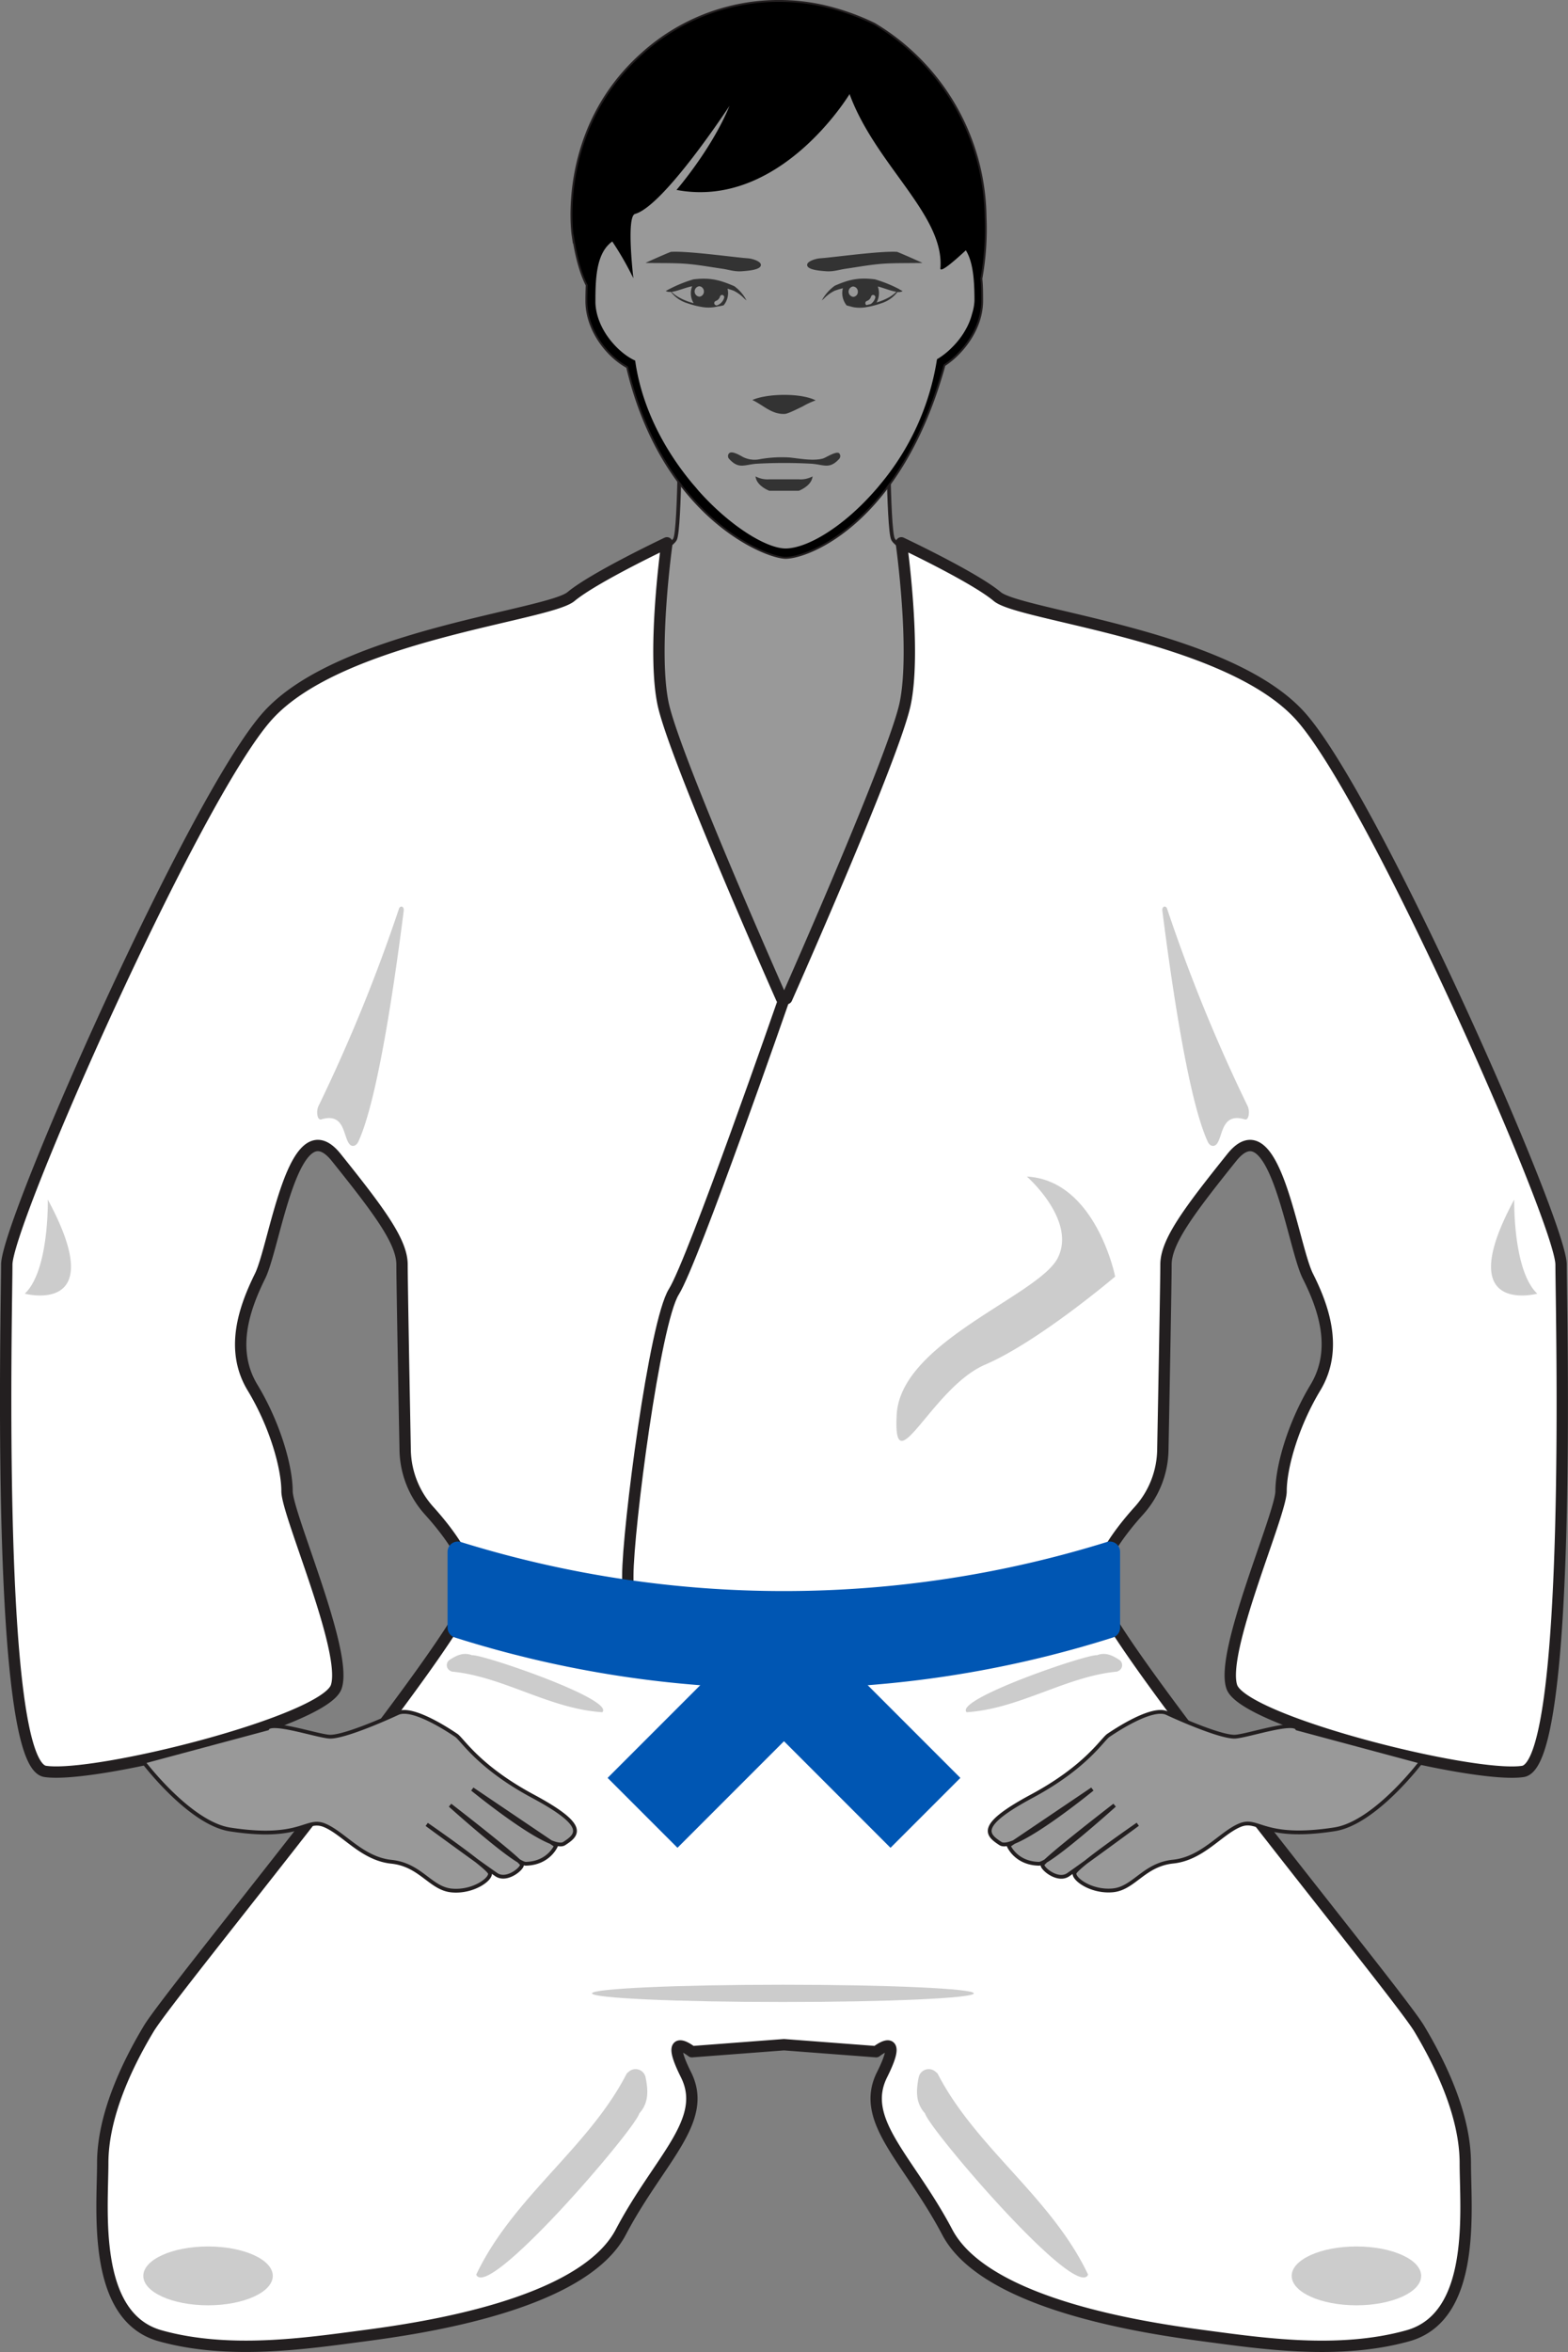
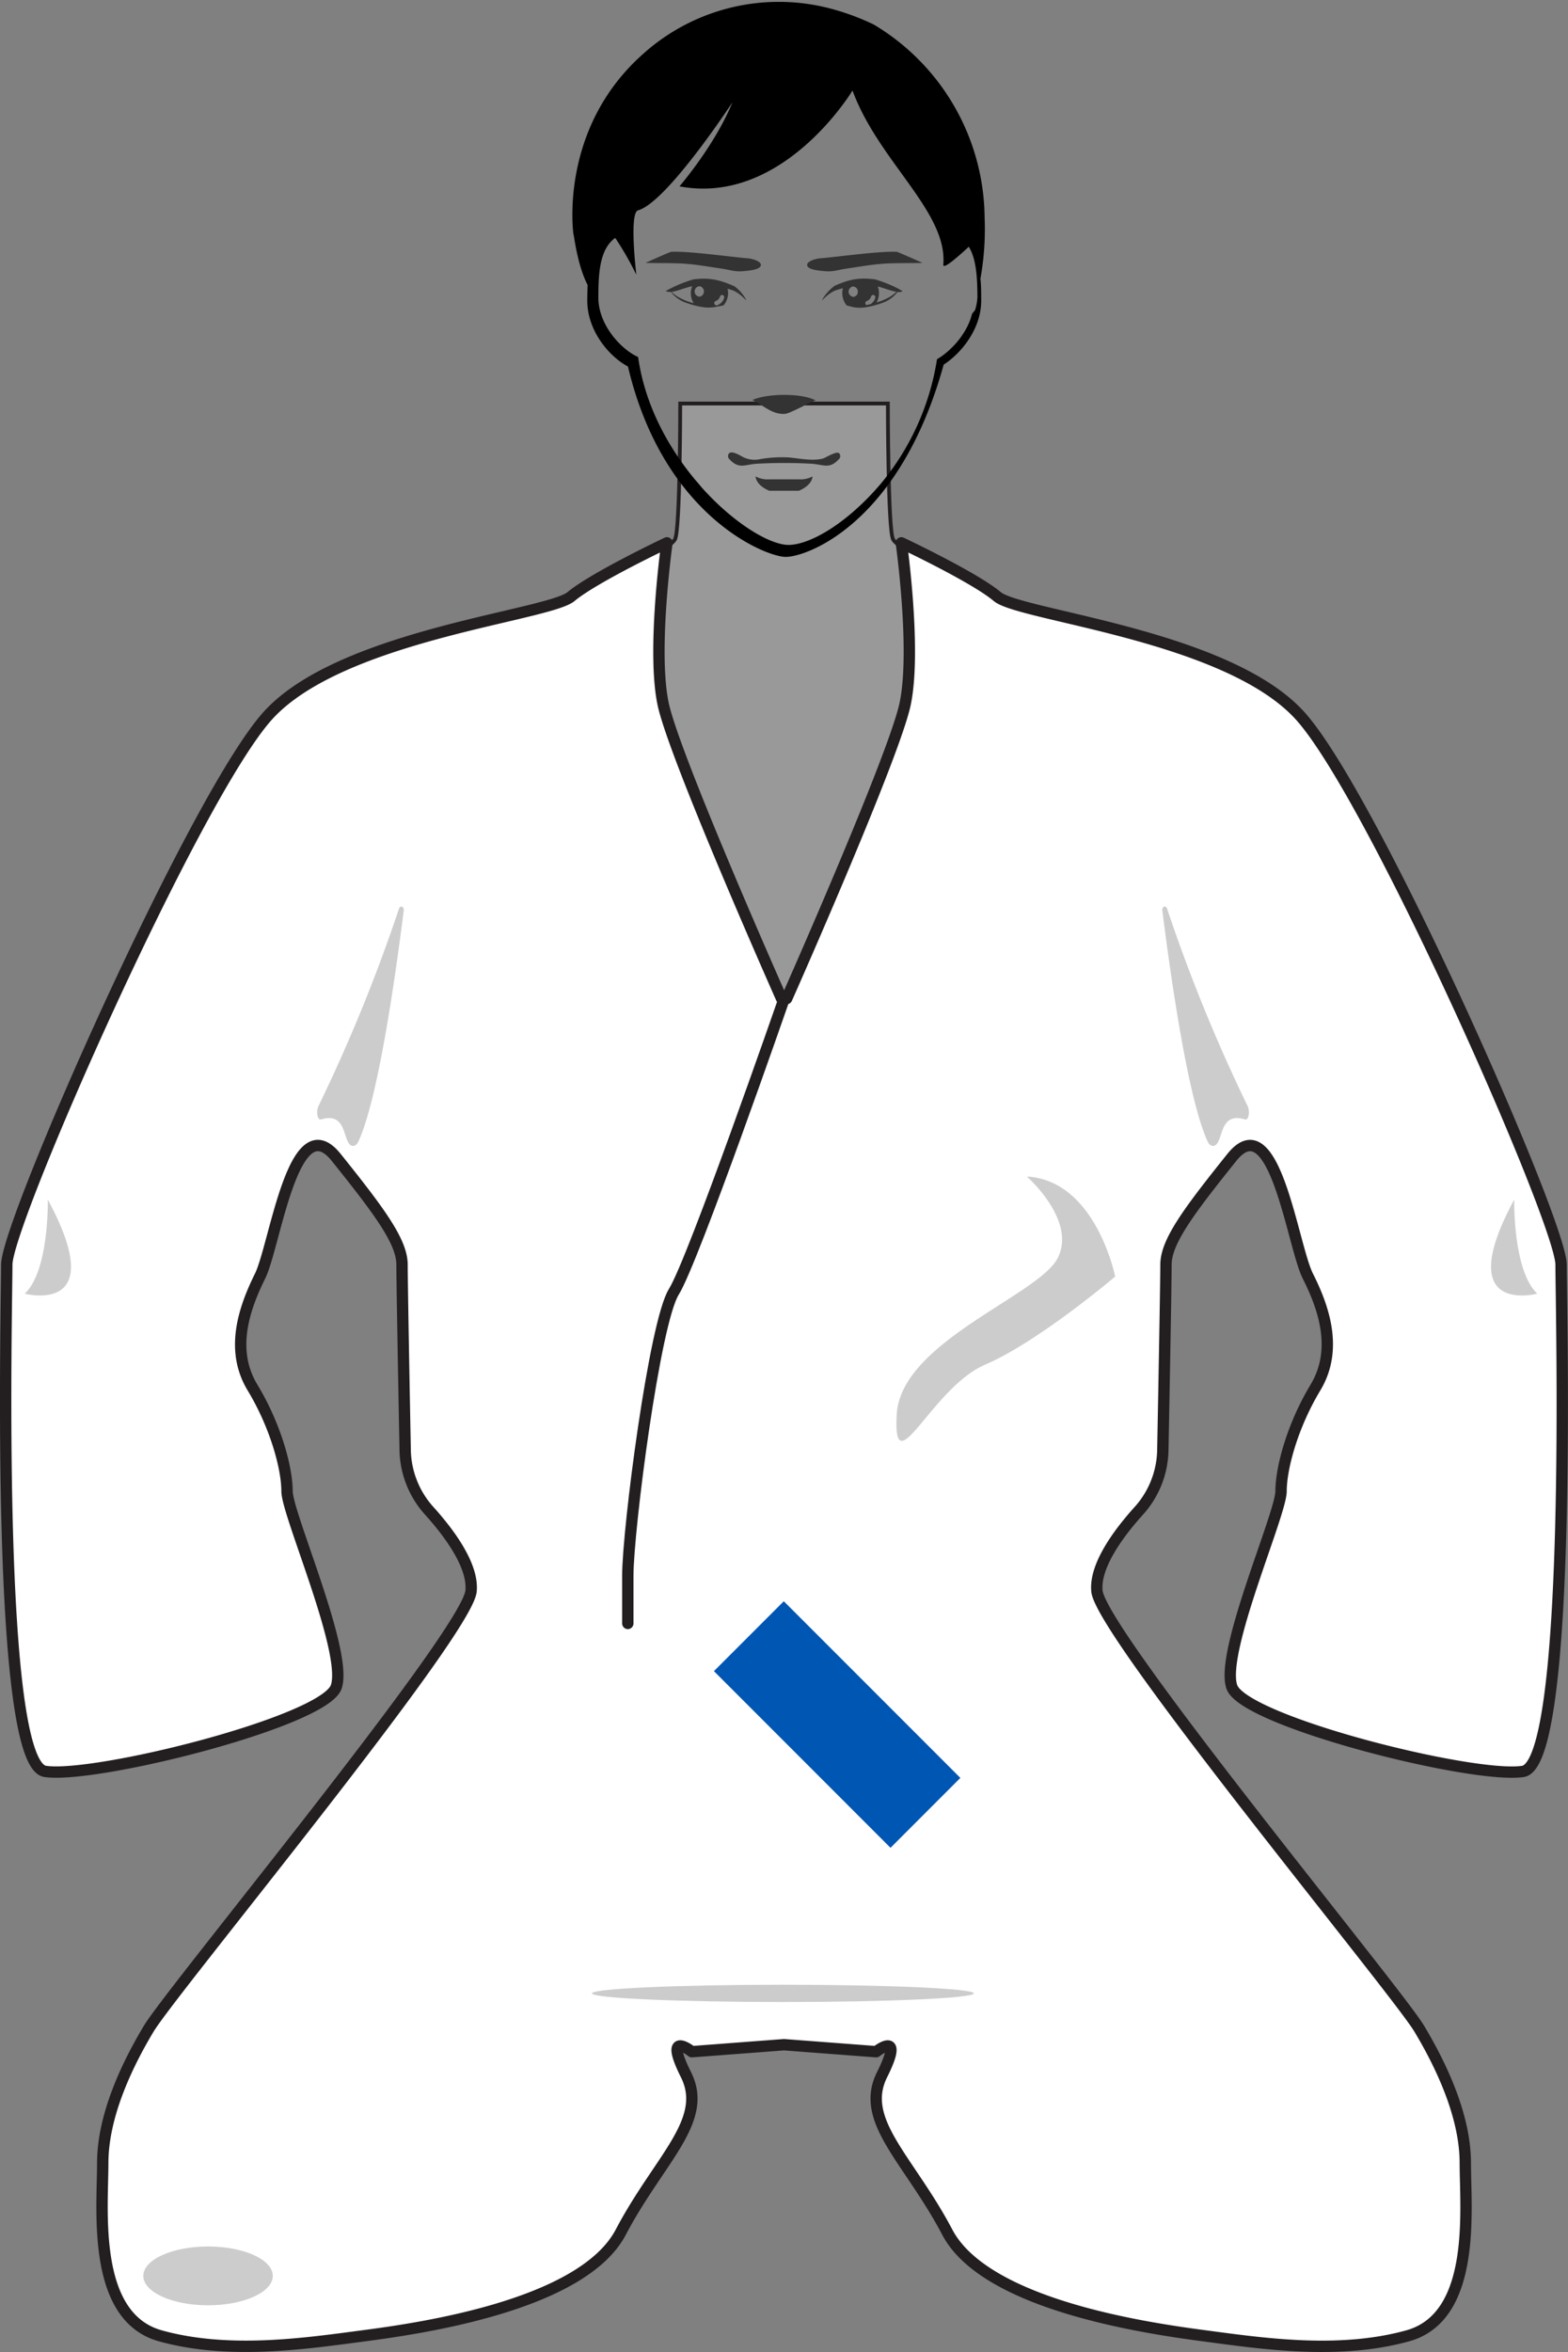
<svg xmlns="http://www.w3.org/2000/svg" id="Layer_1" data-name="Layer 1" viewBox="0 0 414.37 621.23">
  <rect x="0" y="0" width="414.37" height="621.23" fill="#808080" stroke="none" />
  <defs>
    <style>.cls-1{fill:#999;stroke-miterlimit:10;stroke:#231f20}.cls-2{stroke:#231f20;fill:#fff;stroke-linecap:round;stroke-linejoin:round;stroke-width:3px}.cls-4{fill:#ccc}.cls-5{fill:#0056b3}</style>
  </defs>
  <path class="cls-1" d="M342 262.71s-14.2-6.76-15.55-9.47-1.36-35.83-1.36-35.83h-54.87s0 33.13-1.36 35.83-15.55 9.47-15.55 9.47-4.73 44.62-4.05 50c.47 3.75 18.43 46.69 35.5 68.06 4.46 5.59 8.87 9.7 12.88 11.25 4-1.55 8.42-5.66 12.88-11.25 17.07-21.37 35-64.31 35.5-68.06.68-5.38-4.02-50-4.02-50z" transform="translate(-90.46 -110.83)" />
  <path class="cls-2" d="M503 444.85c0-11.15-49.69-123.71-69-145s-74-26.38-80-31.45-25.35-14.19-25.35-14.19 4 28.39 1 42.59c-2.92 13.64-29.23 73.12-31.3 77.78l-.67.17-.67-.17c-2.07-4.66-28.38-64.14-31.3-77.78-3-14.2 1-42.59 1-42.59s-19.27 9.12-25.35 14.19-60.84 10.14-80.11 31.44-69 133.86-69 145-3 131.84 10.14 133.86 73.73-13.18 76.92-22.31-13-45.63-13-51.71-3-17.24-9.13-27.38-2-21.3 2-29.41 8.82-45.45 20.13-31.35 17.39 22.22 17.39 28.3c0 4.41.53 33.33.83 48.91a24.58 24.58 0 006.33 16.09c5.19 5.75 11.71 14.41 11.09 21.2-1 11.16-79.09 105.47-85.18 115.61s-12.16 23.35-12.16 35.5-3 40.56 15.21 45.63 38.54 2 53.75 0 57.8-8.11 67.94-27.38 23.33-29.4 17.24-41.57 1.55-6.09 1.55-6.09l24.34-1.85 24.36 1.85s7.63-6.08 1.55 6.09 7.1 22.31 17.24 41.57 52.73 25.36 67.94 27.38 35.49 5.07 53.75 0 15.21-33.46 15.21-45.63-6.09-25.35-12.17-35.49-84.17-104.45-85.18-115.61c-.62-6.79 5.9-15.45 11.09-21.2a24.58 24.58 0 006.33-16.09c.3-15.58.83-44.5.83-48.91 0-6.08 6.08-14.19 17.39-28.3s16.02 23.23 20.11 31.35 8.11 19.26 2 29.41S429 498.6 429 504.69s-16.22 42.59-13 51.71 63.74 24.34 76.92 22.31S503 456 503 444.85z" transform="translate(-90.46 -110.83)" />
  <path class="cls-2" d="M297.64 374.75s-24 69.15-29.1 77.26-12.17 62.87-12.17 75v12.61" transform="translate(-90.46 -110.83)" />
-   <path class="cls-1" d="M433.25 567.39l32.75 8.79s-12.2 16.21-22.89 17.82c-19 2.93-20-3.2-25.06-1.06s-9.86 8.79-17.59 9.59-10.31 7.06-15.91 7.59-10.4-2.93-10.13-4.53 16.71-12.92 16.71-12.92-14.21 10.45-18.39 13.33c-2.71 1.85-6.8-1.53-6.8-2.6S385 587.64 385 587.64s-17.24 15.52-20 15.46c-6.13-.13-8-4.79-8-4.79l22.12-14.93s-20.53 16.79-24.26 14.39-6.13-4.79 8.27-12.52 18.65-15 20.25-16.07 11.47-7.73 15.46-5.87 14.66 6.48 18.13 6.21 15.21-4.27 16.28-2.13zm-272.14 0l-32.78 8.79s12.23 16.21 22.92 17.86c19 2.93 20-3.2 25.06-1.06s9.86 8.79 17.59 9.59 10.31 7.06 15.91 7.59 10.4-2.93 10.13-4.53-16.71-12.92-16.71-12.92 14.21 10.41 18.39 13.26c2.71 1.85 6.79-1.53 6.79-2.6s-19-15.73-19-15.73 17.24 15.52 20 15.46c6.13-.13 8-4.79 8-4.79l-22.12-14.93s20.52 16.79 24.26 14.39 6.13-4.79-8.27-12.52-18.65-15-20.25-16.07-11.47-7.73-15.46-5.87-14.66 6.48-18.13 6.21-15.26-4.27-16.33-2.13zm188.48-383.14a73.74 73.74 0 001.07-16 60 60 0 00-29.28-50.93 63.71 63.71 0 00-12.44-4.48 53.66 53.66 0 00-48.86 12.53C238 145.22 242 172.71 242 172.71c.1-.39.89 7.88 3.75 13.4a95.65 95.65 0 00-.09 4.17c0 7.63 5.45 14.52 10.75 17.36 9.34 39.62 36.52 50.28 41.66 50.28 5.94 0 30.28-9.18 41.77-50.78 4.86-3.14 9.92-9.63 9.92-16.86 0-2 0-4.07-.22-6z" transform="translate(-90.46 -110.83)" />
-   <path d="M349.59 184.25a73.74 73.74 0 001.07-16 60 60 0 00-29.28-50.93 63.71 63.71 0 00-12.44-4.48 53.66 53.66 0 00-48.86 12.53C238 145.22 242 172.71 242 172.71c.1-.39.89 7.88 3.75 13.4a95.65 95.65 0 00-.09 4.17c0 7.63 5.45 14.52 10.75 17.36 9.34 39.62 36.52 50.28 41.66 50.28 5.94 0 30.28-9.18 41.77-50.78 4.86-3.14 9.92-9.63 9.92-16.86 0-2 0-4.07-.22-6zm-2.24 9.44a16.39 16.39 0 01-1.5 3.84 21.27 21.27 0 01-3.9 5.16 19.72 19.72 0 01-3.45 2.77l-.42.25-.09.54a67.7 67.7 0 01-14.94 32.55c-.26.32-.52.64-.78.94s-.51.59-.77.88c-8.27 9.39-17.63 15-23.4 15.08v1.11-1.11c-5 0-14.51-5.7-23-15.2l-.83-1c-.3-.34-.59-.67-.87-1-7-8.4-13.11-19.38-15-31.84l-.09-.59-.5-.24c-4-2-9.71-7.9-10-15v-.59c0-6.58.4-12.7 4.45-15.63a81.61 81.61 0 015.58 9.72s-1.95-16.36.45-17c7.65-2.12 24.95-28.54 24.95-28.54-4.67 11.42-14 22.2-14 22.2 27.39 5.19 45.73-25.31 45.73-25.31 6.85 18.68 25.15 32 24 46-.11 1.34 3.47-1.71 6.73-4.74 1.82 2.95 2.28 7.42 2.28 13.32a13.35 13.35 0 01-.63 3.43z" transform="translate(-90.46 -110.83)" />
+   <path d="M349.59 184.25a73.74 73.74 0 001.07-16 60 60 0 00-29.28-50.93 63.71 63.71 0 00-12.44-4.48 53.66 53.66 0 00-48.86 12.53C238 145.22 242 172.71 242 172.71c.1-.39.89 7.88 3.75 13.4a95.65 95.65 0 00-.09 4.17c0 7.63 5.45 14.52 10.75 17.36 9.34 39.62 36.52 50.28 41.66 50.28 5.94 0 30.28-9.18 41.77-50.78 4.86-3.14 9.92-9.63 9.92-16.86 0-2 0-4.07-.22-6zm-2.24 9.44a16.39 16.39 0 01-1.5 3.84 21.27 21.27 0 01-3.9 5.16 19.72 19.72 0 01-3.45 2.77l-.42.25-.09.54a67.7 67.7 0 01-14.94 32.55s-.51.59-.77.88c-8.27 9.39-17.63 15-23.4 15.08v1.11-1.11c-5 0-14.51-5.7-23-15.2l-.83-1c-.3-.34-.59-.67-.87-1-7-8.4-13.11-19.38-15-31.84l-.09-.59-.5-.24c-4-2-9.71-7.9-10-15v-.59c0-6.58.4-12.7 4.45-15.63a81.61 81.61 0 015.58 9.72s-1.95-16.36.45-17c7.65-2.12 24.95-28.54 24.95-28.54-4.67 11.42-14 22.2-14 22.2 27.39 5.19 45.73-25.31 45.73-25.31 6.85 18.68 25.15 32 24 46-.11 1.34 3.47-1.71 6.73-4.74 1.82 2.95 2.28 7.42 2.28 13.32a13.35 13.35 0 01-.63 3.43z" transform="translate(-90.46 -110.83)" />
  <path d="M297.84 220.15c.74 0 2.87-1.07 4.79-2a20.06 20.06 0 013.38-1.57c-3.87-2-12.85-1.84-16.72-.1 2.94 1.41 5.13 3.84 8.55 3.67zm10.83-37.68c2 .16 3.36-.37 5.28-.66 3.46-.5 7.08-1.18 10.6-1.37 2.53-.15 7.16-.1 9.67-.16.1 0-5-2.27-6.68-2.93-4.49-.28-16.78 1.46-20.38 1.71-1.07.07-3.28.73-3.39 1.64-.19 1.44 3.52 1.65 4.9 1.77zm-27.32-.66c1.91.29 3.25.82 5.27.66 1.39-.12 5.1-.33 4.91-1.77-.13-.91-2.33-1.57-3.4-1.64-3.6-.25-15.89-2-20.38-1.71-1.73.66-6.78 2.93-6.68 2.93 2.51.06 7.14 0 9.66.16 3.54.19 7.15.87 10.62 1.37zm46.74 5.38l-.41-.2a34.88 34.88 0 00-6-2.38c-4.48-.56-7 .11-10.62 1.69a11.73 11.73 0 00-3.43 3.89l.59-.52a10.19 10.19 0 012.81-2.05 22.75 22.75 0 012.18-.66 4.88 4.88 0 00-.17 1.28 5.19 5.19 0 001 3.05c.06.07.09.14.15.21a10.33 10.33 0 001.64.32 4.71 4.71 0 01-1.4-.27 9.54 9.54 0 005 .4 22.29 22.29 0 003.88-1 8.68 8.68 0 004.33-3 2.09 2.09 0 001.35-.23c-.19-.12-.52-.29-.89-.47zm-7.53 3.95l-1.13.28a.62.62 0 01-.27-.36.61.61 0 01.4-.74 1.76 1.76 0 001.1-1.17.58.58 0 01.72-.39.62.62 0 01.38.75 3 3 0 01-1.2 1.63zm-3.4-3.26a1.3 1.3 0 01-1.24 1.36 1 1 0 01-.23-.06 1.38 1.38 0 01.25-2.69l.24.06a1.32 1.32 0 01.98 1.33zm8.45 1.36a15.48 15.48 0 01-3.49 1.47 5.19 5.19 0 00.62-2.46 5.31 5.31 0 00-.3-1.75c1.56.38 3.4 1.17 4.83 1.38h.11a10.12 10.12 0 01-1.77 1.36zm-41.27-1.63a10 10 0 012.81 2.07l.59.52a10.68 10.68 0 00-3.23-3.78c-3.67-1.59-6.33-2.36-10.81-1.8a35.17 35.17 0 00-6 2.38l-.42.21-.89.47a2.15 2.15 0 001.35.23 8.68 8.68 0 004.33 3 22.65 22.65 0 003.87 1 10 10 0 004.22-.15 9 9 0 001.55-.3c.06-.07.11-.15.16-.22a5.13 5.13 0 001-3 4.91 4.91 0 00-.15-1.16c.54.17 1.11.34 1.62.53zm-7.86.21a1.37 1.37 0 01-.74 1.24 1.06 1.06 0 01-.5.12 1.38 1.38 0 010-2.74 1.16 1.16 0 01.82.37 1.38 1.38 0 01.42 1.01zm-8.58.09h.12c1.59-.23 3.7-1.17 5.36-1.47a5 5 0 00.39 4.47 16.22 16.22 0 01-4.08-1.64 9.77 9.77 0 01-1.79-1.36zm12.43 3.41c-.22.11-.38.16-.39.17a.54.54 0 01-.51-.16.68.68 0 01-.2-.27.61.61 0 01.4-.74 1.78 1.78 0 001.1-1.17.58.58 0 01.72-.39.6.6 0 01.37.75 3 3 0 01-1.49 1.81zm30.6 39.25c-1.08.35-2.45 1.21-3 1.37-2.58.71-6.15 0-8.78-.27a32.88 32.88 0 00-7.81.43 6.84 6.84 0 01-4.45-.52c-.74-.37-3-1.83-3.77-1a1.08 1.08 0 000 1.43c2.59 2.87 4.09 1.51 7.38 1.3a132.28 132.28 0 0114.36 0c3.29.21 4.79 1.57 7.39-1.3a1.11 1.11 0 000-1.43c-.25-.25-.74-.21-1.32-.01zm-9.38 6.86h-7.77a6.72 6.72 0 01-3.65-.77c.23 2.54 3.65 3.8 3.65 3.8h7.77s3.42-1.26 3.64-3.8a6.67 6.67 0 01-3.64.77z" transform="translate(-90.46 -110.83)" fill="#333" />
-   <path class="cls-4" d="M256.75 657.92a2.7 2.7 0 014.32 1.6c.62 3.1 1 6.6-1.66 9.5-1 4.06-40.06 49.69-43.1 42.6 9.72-20.5 29.72-33.5 39.78-53.12.22-.21.44-.4.66-.58zm-47.39-105.83a1.68 1.68 0 01-.06-2.86c1.64-1.06 3.56-2.11 5.86-1.22 2.57-.35 37.86 11.68 34.47 15.06-14.06-.89-26.15-9.44-39.78-10.73zm176.81 0a1.68 1.68 0 00.07-2.86c-1.64-1.06-3.57-2.11-5.86-1.22-2.57-.35-37.86 11.68-34.47 15.06 14-.89 26.15-9.44 39.78-10.73a5.39 5.39 0 00.48-.25zm-48.61 105.83a2.7 2.7 0 00-4.32 1.6c-.61 3.1-1 6.6 1.67 9.5 1 4.06 40 49.69 43.1 42.6-9.72-20.5-29.72-33.5-39.78-53.12-.23-.21-.45-.4-.67-.58z" transform="translate(-90.46 -110.83)" />
  <ellipse class="cls-4" cx="206.9" cy="526.5" rx="50.45" ry="2.28" />
  <path class="cls-4" d="M182.79 413c-1.68-2.06-1.17-8.4-7.44-6.51-1.09.32-1.39-2.23-.7-3.57a438.24 438.24 0 0021.22-52c.35-1.08 1.43-.7 1.28.46-2 15.77-6.64 49.51-12 61-.55 1.2-1.67 1.47-2.36.62zM412 413c1.68-2.06 1.17-8.4 7.43-6.51 1.09.32 1.39-2.23.71-3.57a436.38 436.38 0 01-21.23-52c-.34-1.08-1.42-.7-1.28.46 2 15.77 6.64 49.51 12 61 .52 1.2 1.64 1.47 2.37.62zm78.62 14.67s-.39 18.76 6.09 24.85c0 0-22.82 6.08-6.09-24.85zm-387.53 0s.4 18.76-6.08 24.85c-.01 0 22.81 6.08 6.08-24.85zm258.74-6.08S375 433.11 370 443.07s-41.52 22.12-42.57 41.39 9.2-7.1 23.35-13.18S385.16 448 385.16 448s-5.07-25.4-23.33-26.41z" transform="translate(-90.46 -110.83)" />
-   <ellipse class="cls-4" cx="358.46" cy="601.12" rx="17.11" ry="7.77" />
  <ellipse class="cls-4" cx="54.98" cy="601.12" rx="17.11" ry="7.77" />
-   <path class="cls-5" d="M384.62 543.32a287.56 287.56 0 01-174 0 2.72 2.72 0 01-1.88-2.58v-20.06a2.7 2.7 0 013.51-2.56 287.68 287.68 0 00170.7 0 2.7 2.7 0 013.51 2.56v20.06a2.72 2.72 0 01-1.84 2.58z" transform="translate(-90.46 -110.83)" />
-   <path class="cls-5" transform="rotate(45 372.147 401.708)" d="M270.54 533.32h26.11v65.99h-26.11z" />
  <path class="cls-5" transform="rotate(135 289.41 492.168)" d="M298.63 533.32h26.11v65.99h-26.11z" />
</svg>